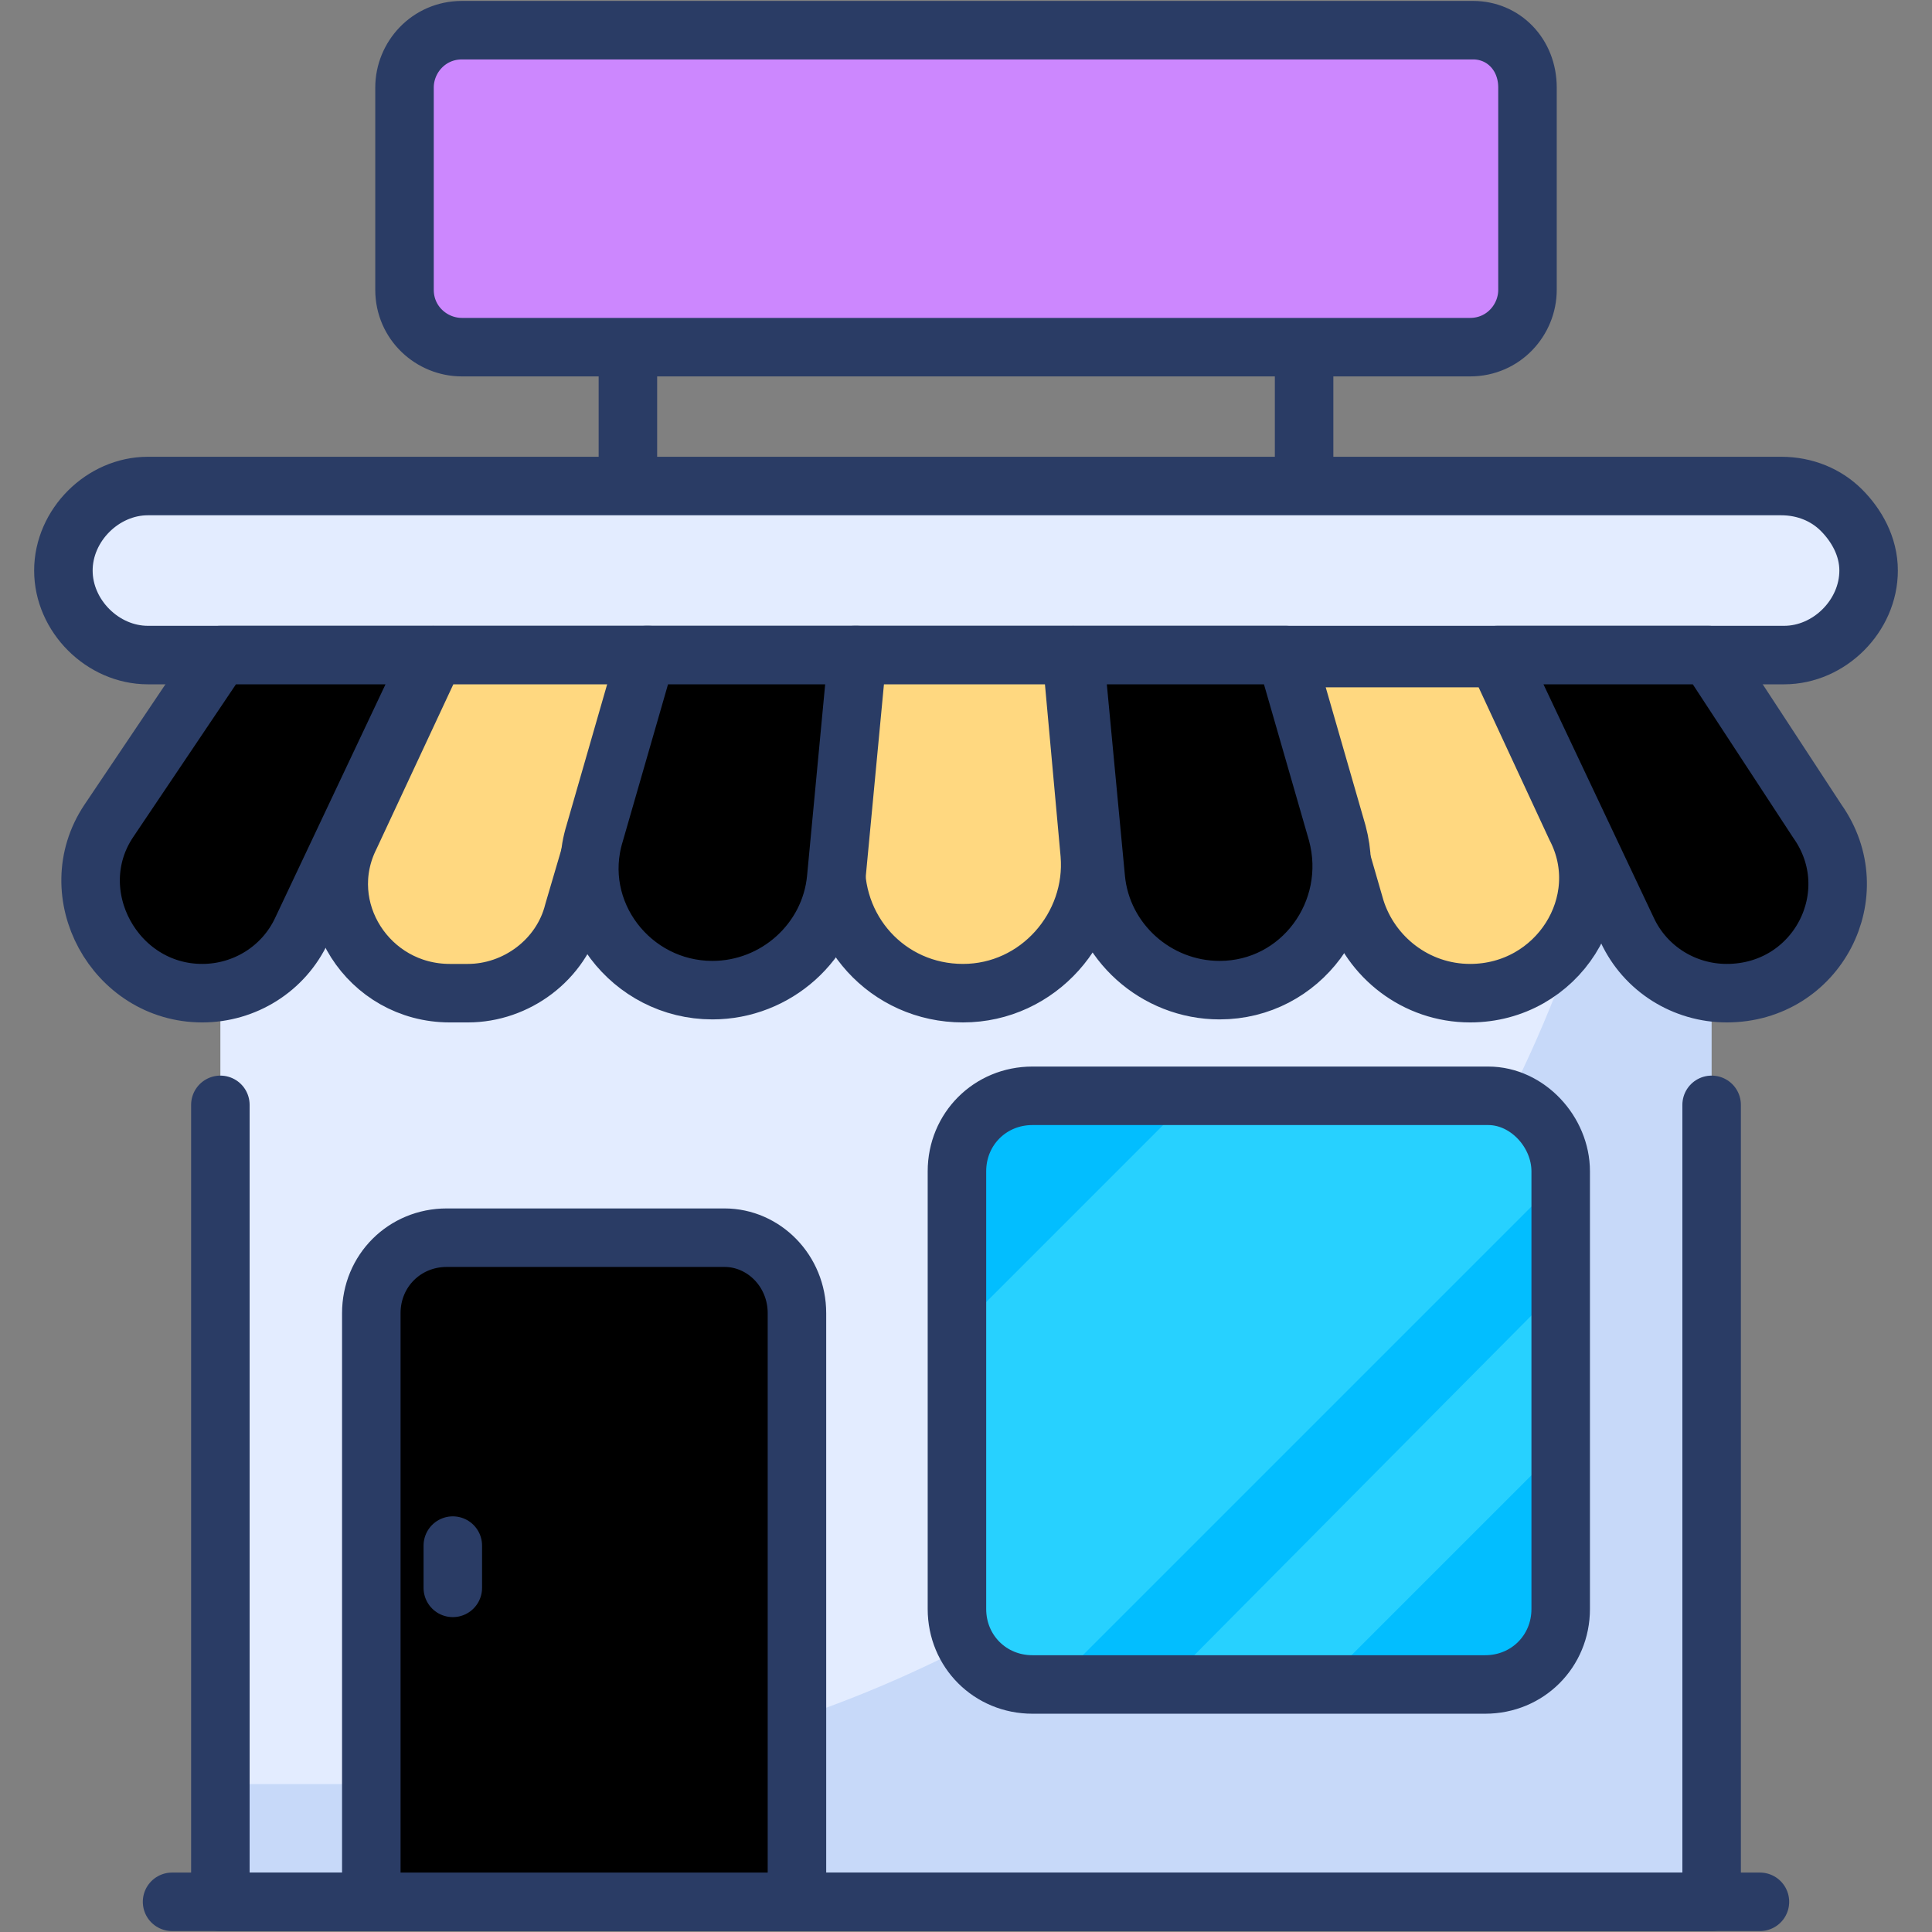
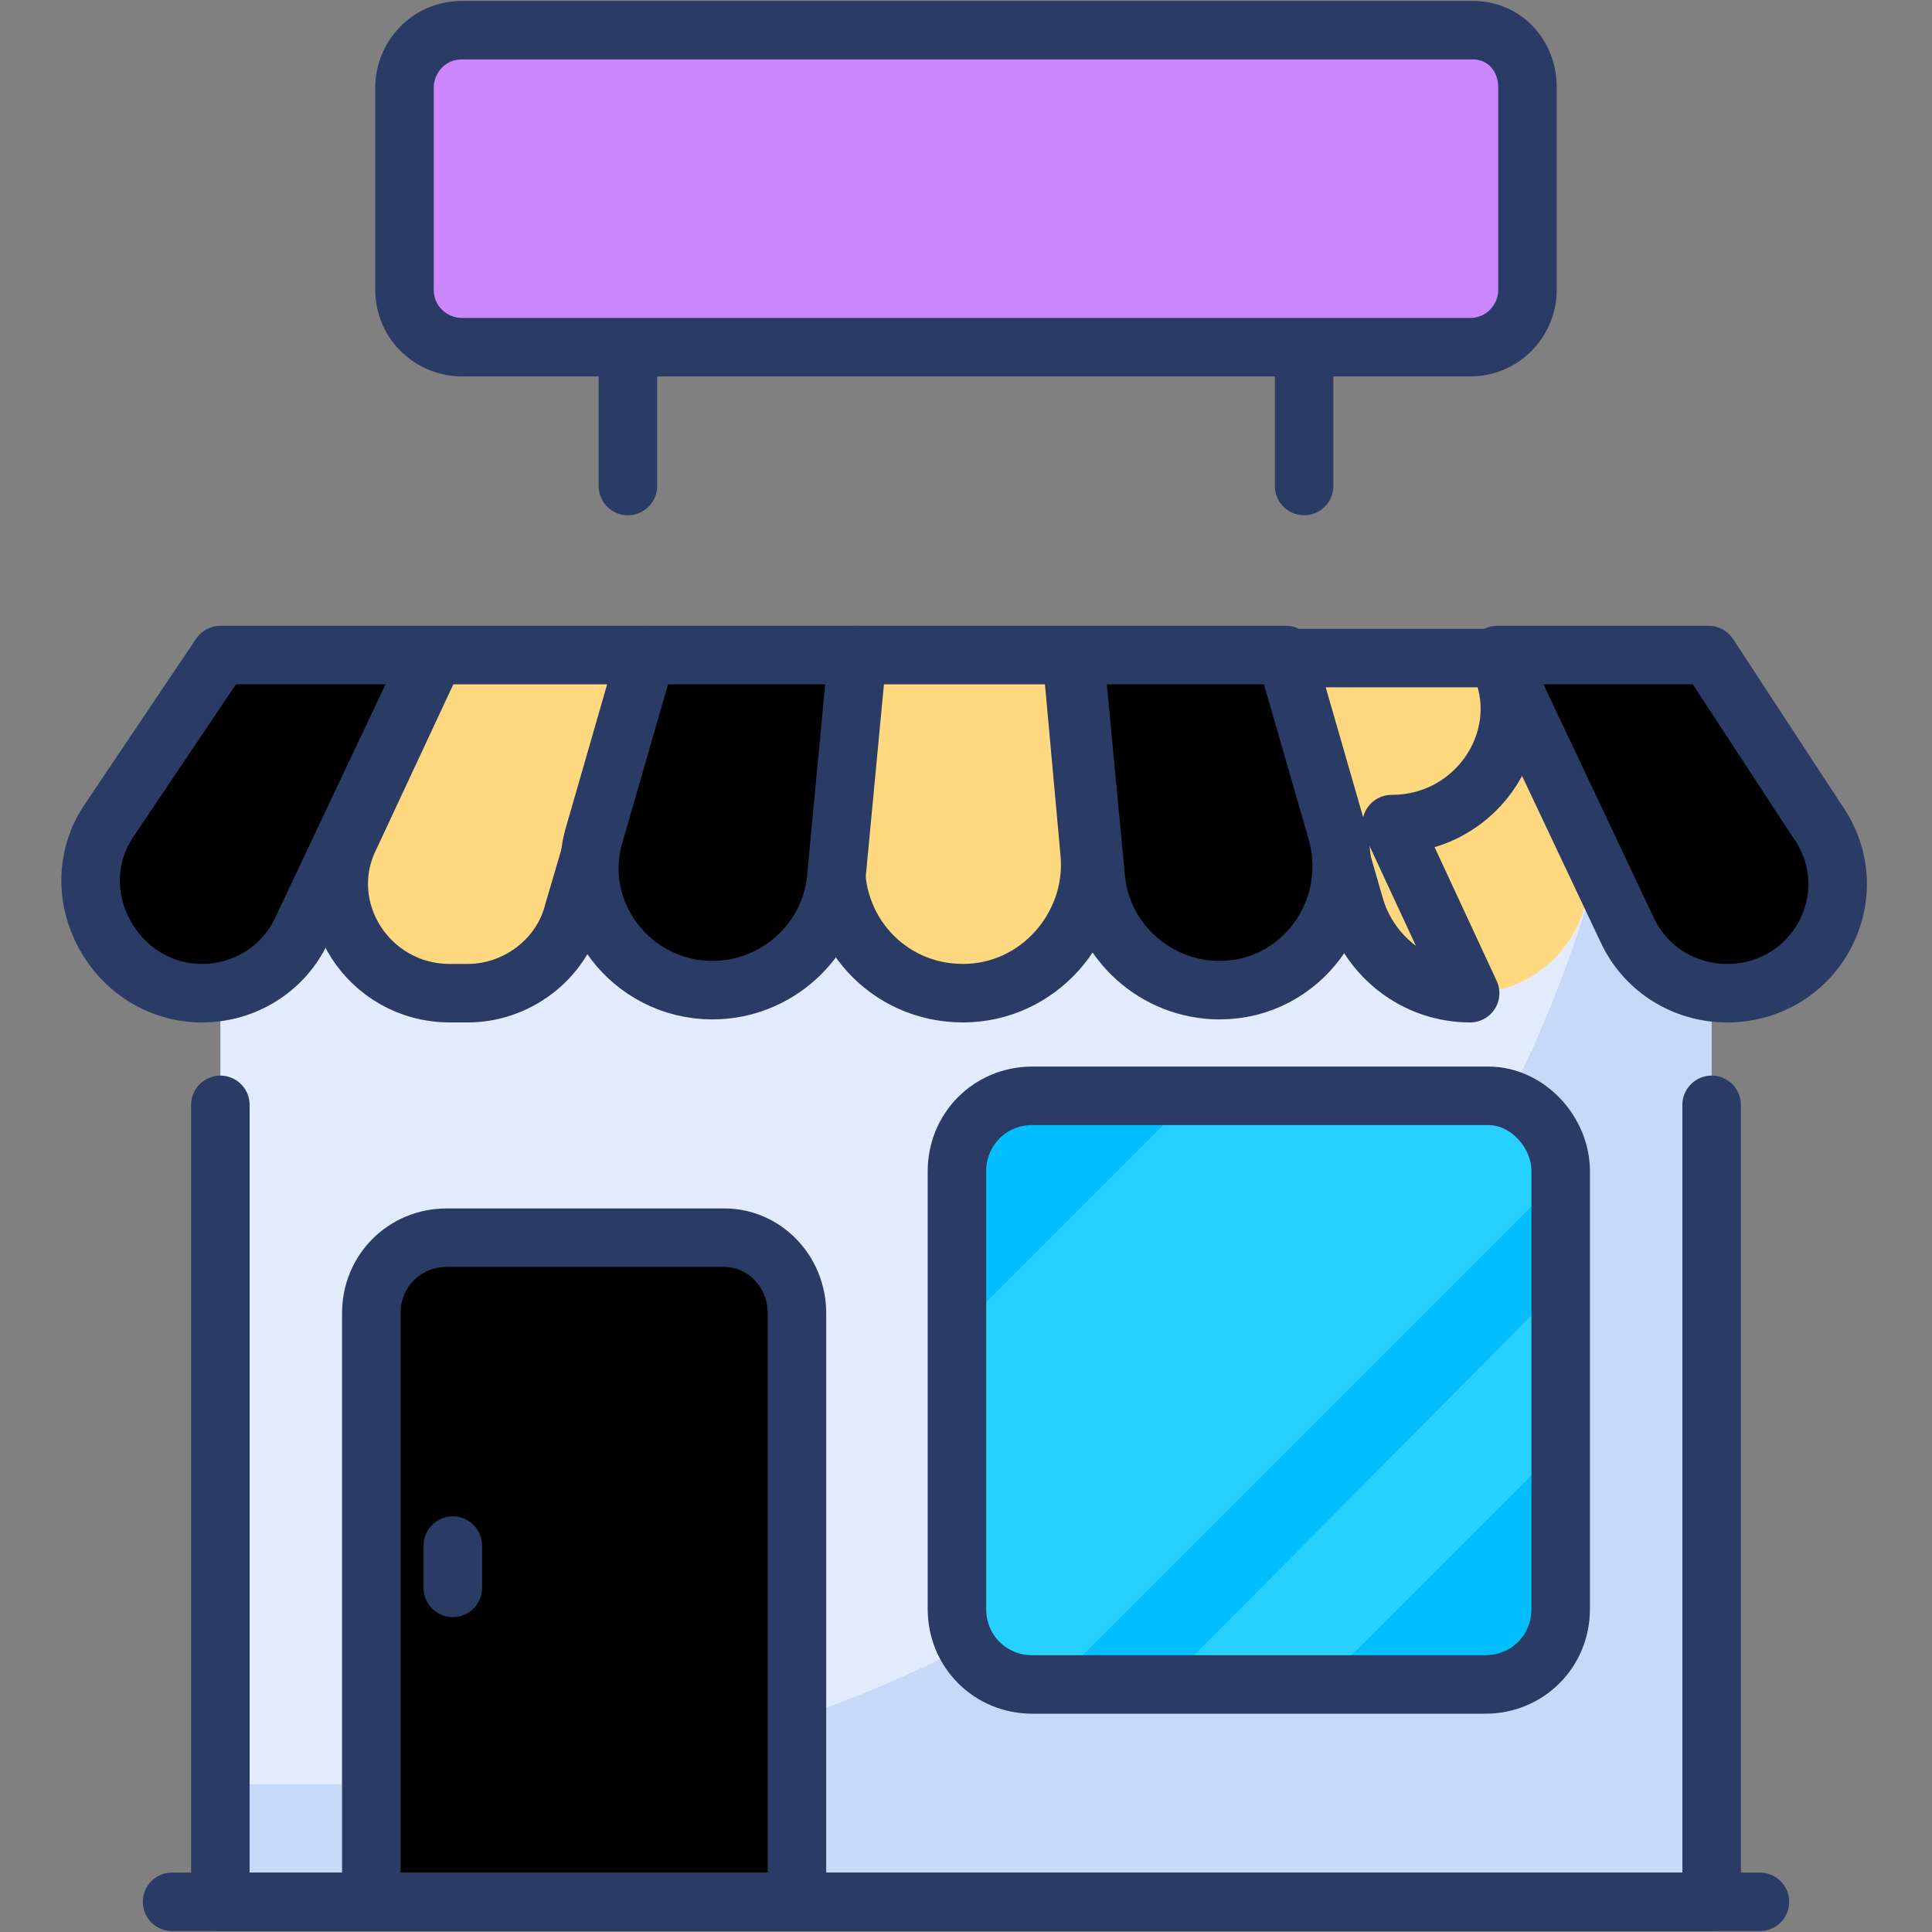
<svg xmlns="http://www.w3.org/2000/svg" version="1.1" width="512" height="512" x="0" y="0" viewBox="0 0 64 64" style="enable-background:new 0 0 512 512" xml:space="preserve" class="">
  <rect x="0" y="0" width="64" height="64" fill="#808080" stroke="none" />
  <g>
    <path d="M20.8 11.4v4.7M43.2 11.4v4.7" style="stroke-linecap:round;stroke-linejoin:round;stroke-miterlimit:10;stroke-width:1.938" fill="none" stroke="#2a3c65" stroke-linecap="round" stroke-linejoin="round" stroke-miterlimit="10" stroke-width="1.93" data-original="#2a3c65" />
    <path fill="#cc87fe" d="M50.6 2.9v6.7c0 1-.8 1.9-1.9 1.9H15.3c-1 0-1.9-.8-1.9-1.9V2.9c0-1 .8-1.9 1.9-1.9h33.5c1 0 1.8.8 1.8 1.9z" opacity="1" data-original="#cc87fe" />
    <path d="M50.6 2.9v6.7c0 1-.8 1.9-1.9 1.9H15.3c-1 0-1.9-.8-1.9-1.9V2.9c0-1 .8-1.9 1.9-1.9h33.5c1 0 1.8.8 1.8 1.9z" style="stroke-linecap:round;stroke-linejoin:round;stroke-miterlimit:10;stroke-width:1.938" fill="none" stroke="#2a3c65" stroke-linecap="round" stroke-linejoin="round" stroke-miterlimit="10" stroke-width="1.93" data-original="#2a3c65" />
-     <path fill="#e3ecff" d="M61.9 18.9c0 1.5-1.3 2.8-2.8 2.8H4.9c-1.5 0-2.8-1.3-2.8-2.8s1.3-2.8 2.8-2.8H59c.8 0 1.5.3 2 .8s.9 1.2.9 2z" opacity="1" data-original="#e3ecff" />
-     <path d="M61.9 18.9c0 1.5-1.3 2.8-2.8 2.8H4.9c-1.5 0-2.8-1.3-2.8-2.8s1.3-2.8 2.8-2.8H59c.8 0 1.5.3 2 .8s.9 1.2.9 2z" style="stroke-linecap:round;stroke-linejoin:round;stroke-miterlimit:10;stroke-width:1.938" fill="none" stroke="#2a3c65" stroke-linecap="round" stroke-linejoin="round" stroke-miterlimit="10" stroke-width="1.93" data-original="#2a3c65" />
    <path fill="#e3ecff" d="M7.3 21.7h49.3V63H7.3z" opacity="1" data-original="#e3ecff" />
    <path fill="#c7d9f9" d="M56.7 21.7V63H7.3v-3.9h5.8c11.4 0 21.7-4.6 29.2-12.1 6.6-6.6 11-15.5 11.9-25.3z" opacity="1" data-original="#c7d9f9" />
    <path d="M56.7 36.6V63H7.3V36.6" style="stroke-linecap:round;stroke-linejoin:round;stroke-miterlimit:10;stroke-width:1.938" fill="none" stroke="#2a3c65" stroke-linecap="round" stroke-linejoin="round" stroke-miterlimit="10" stroke-width="1.93" data-original="#2a3c65" />
    <path fill="#02beff" d="M51.7 38.8v14.5c0 1.4-1.1 2.5-2.5 2.5h-15c-1.4 0-2.5-1.1-2.5-2.5V38.8c0-1.4 1.1-2.5 2.5-2.5h15.1c1.3 0 2.4 1.2 2.4 2.5z" opacity="1" data-original="#02beff" class="" />
    <g fill="#27d1ff">
      <path d="M51.7 38.8v.2L34.9 55.8h-.8c-1.4 0-2.5-1.1-2.5-2.5v-9.1l7.9-7.9h9.6c1.5 0 2.6 1.2 2.6 2.5zM51.7 42.6v5.3l-7.9 7.9h-5.2z" fill="#27d1ff" opacity="1" data-original="#27d1ff" class="" />
    </g>
    <path d="M51.7 38.8v14.5c0 1.4-1.1 2.5-2.5 2.5h-15c-1.4 0-2.5-1.1-2.5-2.5V38.8c0-1.4 1.1-2.5 2.5-2.5h15.1c1.3 0 2.4 1.2 2.4 2.5z" style="stroke-linecap:round;stroke-linejoin:round;stroke-miterlimit:10;stroke-width:1.938" fill="none" stroke="#2a3c65" stroke-linecap="round" stroke-linejoin="round" stroke-miterlimit="10" stroke-width="1.93" data-original="#2a3c65" />
    <path fill="#38fcc4" d="M26.4 43.5V63H12.3V43.5c0-1.4 1.1-2.5 2.5-2.5H24c1.3 0 2.4 1.1 2.4 2.5z" opacity="1" data-original="#38fcc4" />
    <g style="fill:none;stroke:#2a3c65;stroke-linecap:round;stroke-linejoin:round;stroke-miterlimit:10;stroke-width:1.938">
      <path d="M26.4 43.5V63H12.3V43.5c0-1.4 1.1-2.5 2.5-2.5H24c1.3 0 2.4 1.1 2.4 2.5zM5.7 63h52.6M15 51.2v1.4" fill="#000000" opacity="1" data-original="#000000" class="" />
    </g>
    <path fill="#ffd880" d="M14.4 21.7h7.1L19 30.2c-.4 1.6-1.9 2.7-3.5 2.7h-.6c-2.7 0-4.5-2.8-3.3-5.2zM35.5 21.7l.6 6.6c.2 2.4-1.7 4.6-4.2 4.6s-4.4-2.1-4.2-4.6l.6-6.6zM48.7 32.9c-1.8 0-3.3-1.2-3.8-2.8l-2.4-8.3h7.1l2.6 5.6c1.3 2.5-.6 5.5-3.5 5.5z" opacity="1" data-original="#ffd880" class="" />
-     <path d="M14.4 21.7h7.1L19 30.2c-.4 1.6-1.9 2.7-3.5 2.7h-.6c-2.7 0-4.5-2.8-3.3-5.2zM35.5 21.7l.6 6.6c.2 2.4-1.7 4.6-4.2 4.6s-4.4-2.1-4.2-4.6l.6-6.6zM48.7 32.9c-1.8 0-3.3-1.2-3.8-2.8l-2.4-8.3h7.1l2.6 5.6c1.3 2.5-.6 5.5-3.5 5.5z" style="stroke-linecap:round;stroke-linejoin:round;stroke-miterlimit:10;stroke-width:1.938" fill="none" stroke="#2a3c65" stroke-linecap="round" stroke-linejoin="round" stroke-miterlimit="10" stroke-width="1.93" data-original="#2a3c65" />
+     <path d="M14.4 21.7h7.1L19 30.2c-.4 1.6-1.9 2.7-3.5 2.7h-.6c-2.7 0-4.5-2.8-3.3-5.2zM35.5 21.7l.6 6.6c.2 2.4-1.7 4.6-4.2 4.6s-4.4-2.1-4.2-4.6l.6-6.6zM48.7 32.9c-1.8 0-3.3-1.2-3.8-2.8l-2.4-8.3h7.1c1.3 2.5-.6 5.5-3.5 5.5z" style="stroke-linecap:round;stroke-linejoin:round;stroke-miterlimit:10;stroke-width:1.938" fill="none" stroke="#2a3c65" stroke-linecap="round" stroke-linejoin="round" stroke-miterlimit="10" stroke-width="1.93" data-original="#2a3c65" />
    <path fill="#ff7daf" d="M21.4 21.7h7l-.7 7.4c-.2 2.1-2 3.7-4.1 3.7-2.7 0-4.7-2.6-3.9-5.2zM57.2 32.9c-1.4 0-2.7-.8-3.3-2.1l-4.3-9.1h7l3.6 5.5c1.7 2.4 0 5.7-3 5.7zM7.3 21.7h7L10 30.8c-.6 1.3-1.9 2.1-3.3 2.1-2.9 0-4.7-3.3-3.1-5.7zM44.3 27.6c.7 2.6-1.2 5.2-3.9 5.2-2.1 0-3.9-1.6-4.1-3.7l-.7-7.4h7z" opacity="1" data-original="#ff7daf" />
    <g style="fill:none;stroke:#2a3c65;stroke-linecap:round;stroke-linejoin:round;stroke-miterlimit:10;stroke-width:1.938">
      <path d="M21.4 21.7h7l-.7 7.4c-.2 2.1-2 3.7-4.1 3.7-2.7 0-4.7-2.6-3.9-5.2zM57.2 32.9c-1.4 0-2.7-.8-3.3-2.1l-4.3-9.1h7l3.6 5.5c1.7 2.4 0 5.7-3 5.7zM7.3 21.7h7L10 30.8c-.6 1.3-1.9 2.1-3.3 2.1-2.9 0-4.7-3.3-3.1-5.7zM44.3 27.6c.7 2.6-1.2 5.2-3.9 5.2-2.1 0-3.9-1.6-4.1-3.7l-.7-7.4h7z" fill="#000000" opacity="1" data-original="#000000" class="" />
    </g>
  </g>
</svg>